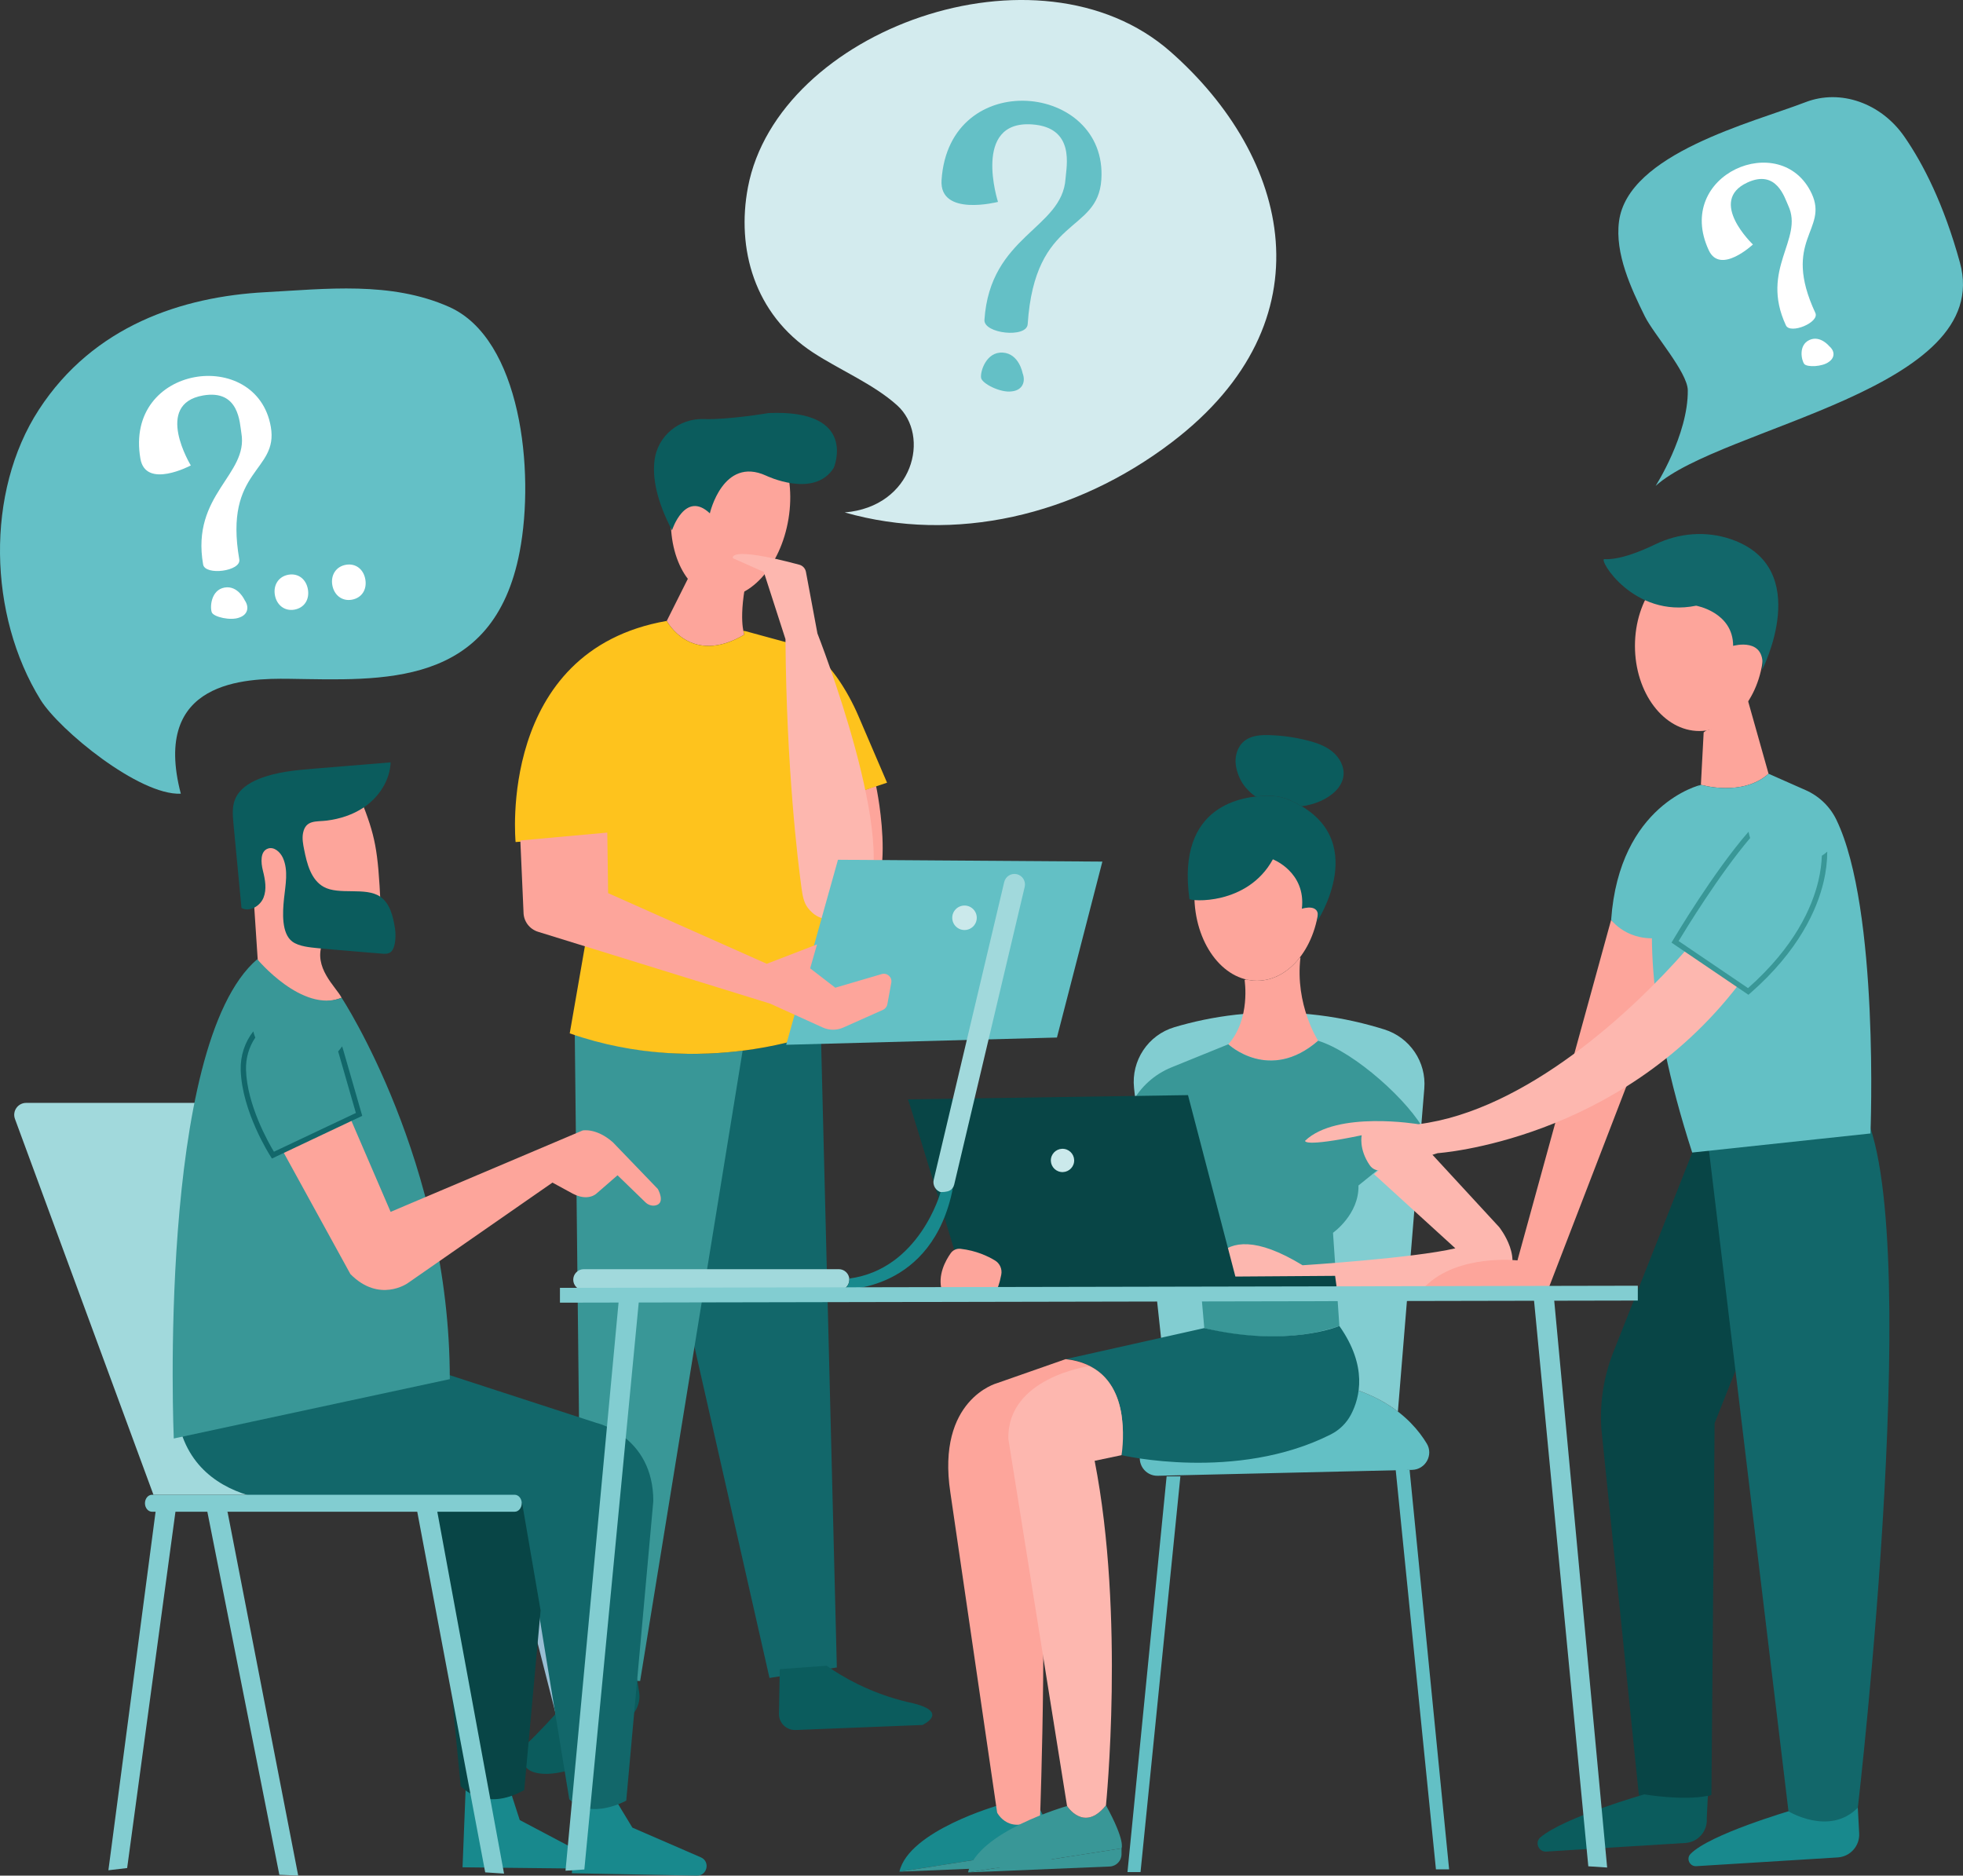
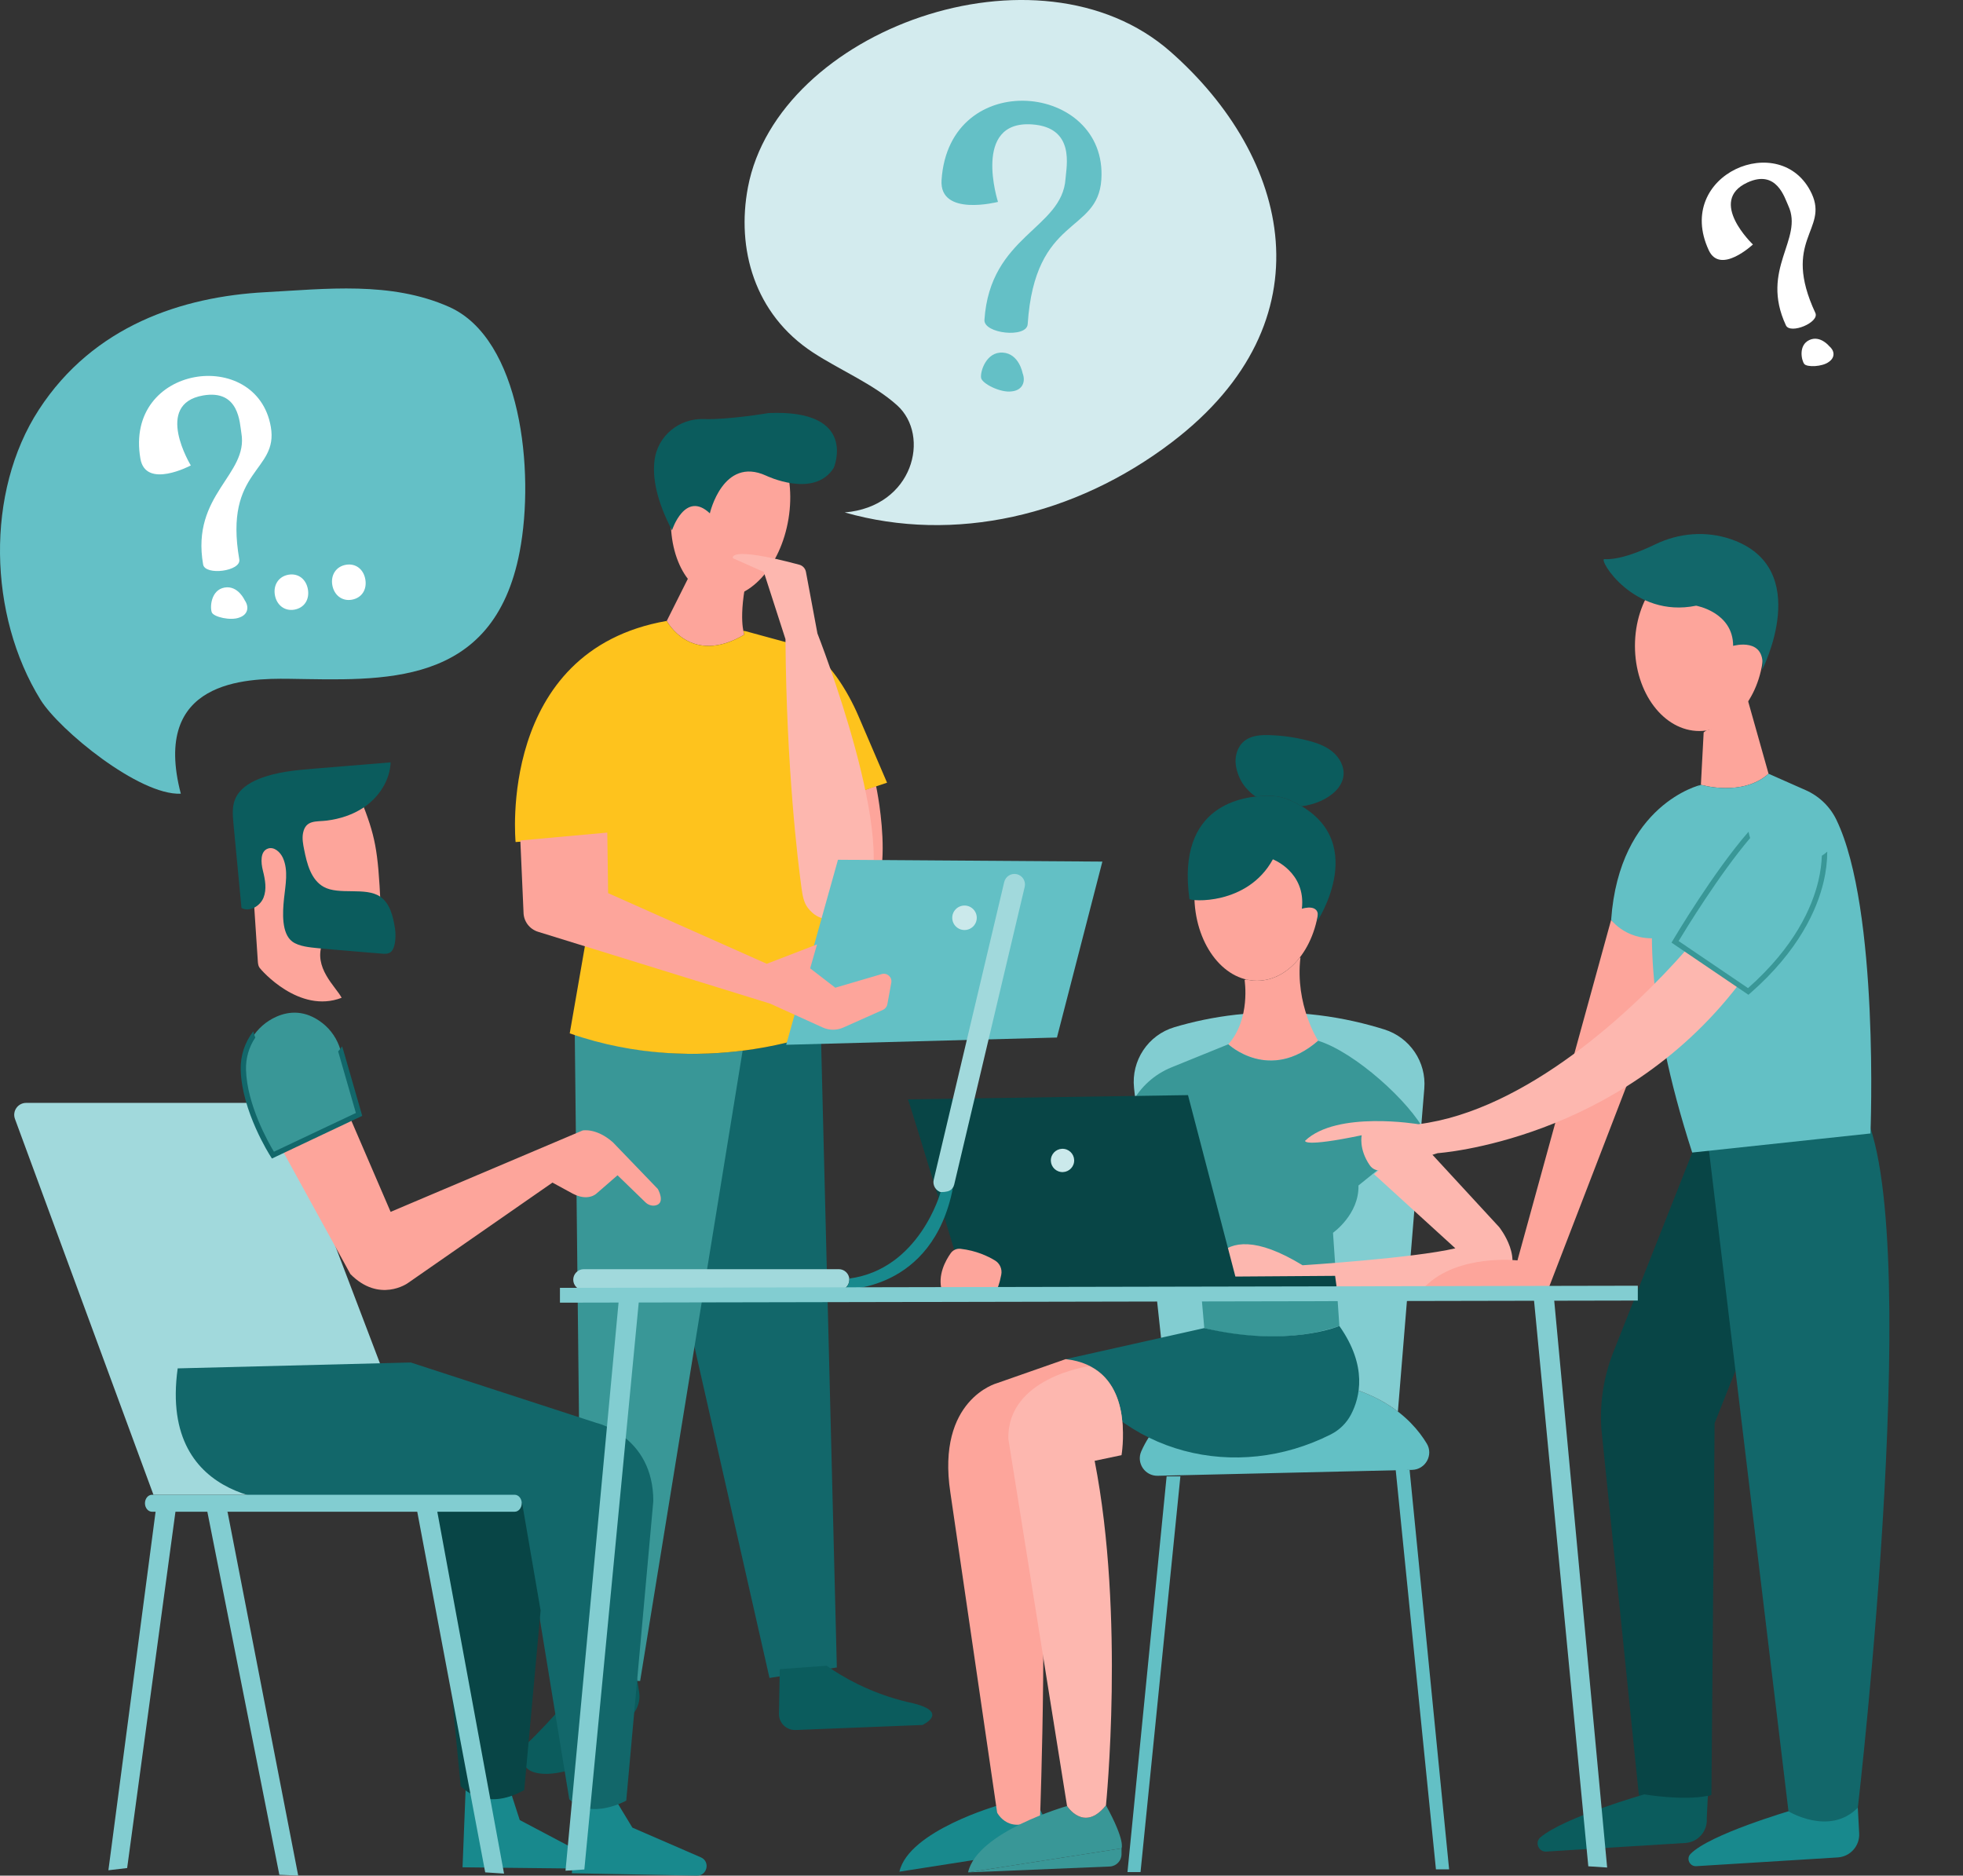
<svg xmlns="http://www.w3.org/2000/svg" width="628" height="600" viewBox="0 0 628 600" fill="none">
  <rect x="0" y="0" width="628" height="600" fill="#333333" stroke="none" />
  <title>Request For Mobile</title>
  <g clip-path="url(#clip0_107_2)">
    <path d="M370.38 472.089L451.756 470.199C456.034 470.101 458.656 465.422 456.443 461.767C451.46 453.531 439.785 441.969 413.324 441.101C413.324 441.101 376.473 438.65 365.117 464.255C363.464 467.993 366.287 472.182 370.38 472.089Z" fill="#63C0C5" />
    <path d="M413.325 441.104C429.566 441.635 440.238 446.199 447.21 451.548L455.659 348.217C456.354 339.707 451.042 331.87 442.878 329.312C430.98 325.584 414.562 322.462 395.45 324.587C388.13 325.4 381.523 326.863 375.712 328.59C367.276 331.101 361.858 339.285 362.802 348.02L374.075 452.366C389.307 439.506 413.325 441.104 413.325 441.104Z" fill="#82CDD1" />
    <path d="M459.385 597.988H463.598L450.96 470.243H446.514L459.385 597.988Z" fill="#63C0C5" />
    <path d="M364.875 598.86H360.701L373.222 472.272H377.629L364.875 598.86Z" fill="#63C0C5" />
    <path d="M252.258 165.946C254.788 150.465 248.537 136.565 238.297 134.898C228.057 133.23 217.705 144.428 215.175 159.908C212.645 175.388 218.895 189.289 229.135 190.956C239.375 192.623 249.728 181.426 252.258 165.946Z" fill="#FDA59B" />
    <path d="M239.213 183.426C236.969 184.464 234.603 184.86 232.245 184.477C228.694 183.9 225.693 181.64 223.501 178.279L213.307 198.626C213.307 198.626 220.974 213.204 238.139 202.999C238.142 203.001 235.963 197.922 239.213 183.426Z" fill="#FDA59B" />
    <path d="M214.989 169.635C214.989 169.635 219.163 156.718 227.096 164.219C227.096 164.219 231.269 145.886 245.046 152.136C245.046 152.136 260.491 159.636 266.752 149.635C266.752 149.635 274.685 130.886 245.881 132.136C245.881 132.136 232.911 134.334 225.147 134.054C217.215 133.77 210.302 139.502 209.376 147.37C208.738 152.765 209.962 160.009 214.989 169.635Z" fill="#0B5C5D" />
    <path d="M280.273 251.436C280.273 251.436 288.867 291.464 271.373 291.57L269.547 255.123L280.273 251.436Z" fill="#FDA59B" />
    <path d="M200.527 335.314L246.174 536.759L267.719 533.409L262.607 330.206C262.607 330.203 235.16 341.369 200.527 335.314Z" fill="#12676A" />
    <path d="M183.877 330.625L186.154 537.311L204.79 537.733L237.58 336.101C222.922 337.949 204.818 337.949 183.877 330.625Z" fill="#399797" />
    <path d="M257.64 207.118L238.504 201.906L237.814 201.816C237.98 202.631 238.138 202.999 238.138 202.999C220.974 213.204 213.306 198.626 213.306 198.626C158.894 208.102 164.949 269.365 164.949 269.365L193.267 267.345L182.266 330.568C224.992 345.511 262.607 330.203 262.607 330.203L269.546 255.12L283.787 250.382L274.573 228.925C271.331 221.368 265.027 210.76 257.64 207.118Z" fill="#FEC31D" />
    <path d="M234.487 178.58C234.487 178.58 232.402 174.414 255.714 180.648C256.798 180.938 257.623 181.826 257.831 182.927L261.512 202.634C261.512 202.634 288.902 272.249 276.118 288.287C276.118 288.287 265.527 299.586 258.459 290.436C257.094 288.67 256.731 286.325 256.425 284.114C255.278 275.79 251.592 245.955 251.286 204.456L244.347 182.952L234.487 178.58Z" fill="#FDB7AF" />
    <path d="M268.081 275.034L251.514 334.218L338.135 331.898L352.669 275.617L268.081 275.034Z" fill="#63C0C5" />
    <path d="M166.467 268.86L167.484 291.821C167.504 294.692 169.385 297.219 172.132 298.068L246.401 321.061L263.207 328.686C265.293 329.631 267.684 329.638 269.775 328.706L282.486 323.039C283.215 322.713 283.736 322.05 283.881 321.266L285.142 314.348C285.464 312.577 283.806 311.088 282.076 311.598L267.22 315.958L259.186 309.763L261.378 302.11L245.311 308.305L194.549 285.709L194.285 266.338L166.467 268.86Z" fill="#FDA59B" />
    <path d="M312.433 292.927C312.874 295.607 310.584 297.893 307.899 297.452C306.272 297.186 304.96 295.876 304.695 294.253C304.254 291.573 306.545 289.287 309.23 289.727C310.853 289.996 312.166 291.304 312.433 292.927Z" fill="#CBE9EB" />
    <path d="M203.388 534.644L190.097 534.066C186.434 538.439 175.523 551.296 168.649 557.717C165.656 560.513 166.699 565.543 170.587 566.848C173.638 567.873 178.509 567.79 186.286 564.904C188.001 564.267 189.528 563.211 190.729 561.831L202.439 548.378C204.146 546.418 204.89 543.801 204.47 541.238L203.388 534.644Z" fill="#0B5C5D" />
    <path d="M249.461 533.947L249.196 548.189C249.142 551.141 251.588 553.533 254.542 553.414L295.107 551.806C295.107 551.806 303.872 547.796 292.186 544.881C287.172 543.816 280.962 541.976 274.293 538.685C270.493 536.811 267.209 534.794 264.433 532.852C259.442 533.22 254.452 533.582 249.461 533.947Z" fill="#0B5C5D" />
    <path d="M402.125 313.734C413.185 313.734 422.151 301.45 422.151 286.296C422.151 271.143 413.185 258.858 402.125 258.858C391.065 258.858 382.1 271.143 382.1 286.296C382.1 301.45 391.065 313.734 402.125 313.734Z" fill="#FDA59B" />
    <path d="M380.517 287.537C380.628 288.344 399.071 289.794 407.217 274.889C407.217 274.889 417.852 278.954 416.493 290.698C416.493 290.698 423.281 288.44 421.245 294.988C421.245 294.988 439.436 267.754 412.622 255.946C410.609 255.06 408.433 254.594 406.233 254.574C397.637 254.499 376.343 257.292 380.517 287.537Z" fill="#0B5C5D" />
    <path d="M426.198 240.394C423.918 238.548 421.059 237.569 418.211 236.85C414.239 235.848 410.159 235.278 406.063 235.159C403.407 235.081 400.572 235.247 398.411 236.793C395.939 238.558 394.896 241.89 395.379 244.886C396.097 249.336 398.484 252.624 401.705 254.812C403.41 254.618 404.961 254.566 406.232 254.579C408.431 254.6 410.608 255.066 412.621 255.951C414.019 256.567 415.287 257.225 416.449 257.919C418.553 257.637 420.602 257.077 422.481 256.241C426.003 254.675 429.44 251.853 429.816 248.021C430.107 245.103 428.478 242.24 426.198 240.394Z" fill="#0B5C5D" />
    <path d="M416.042 306.281L415.748 306.4C412.174 310.949 407.388 313.734 402.127 313.734C400.939 313.734 399.78 313.584 398.649 313.312L398.166 313.507C398.166 313.507 400.203 325.928 392.963 334.058C392.963 334.058 406.086 346.48 421.699 332.929C421.699 332.929 414.231 321.413 416.042 306.281Z" fill="#FDA59B" />
    <path d="M421.699 332.929C406.086 346.48 392.963 334.058 392.963 334.058L374.779 341.439C369.282 343.671 364.756 347.782 362.014 353.035L352.234 371.772L371.241 382.386C371.241 382.386 371.92 394.13 382.781 396.388L385.271 424.843C385.271 424.843 407.445 431.393 428.49 424.165L426.454 394.355C426.454 394.355 434.824 388.483 434.599 379.225L455.867 362.063C451.112 352.577 433.465 336.543 421.699 332.929Z" fill="#399797" />
    <path d="M453.377 364.095L479.623 392.551C479.623 392.551 488.346 403.435 480.803 410.207C478.637 412.152 475.752 413.099 472.842 413.001L385.959 411.432C385.959 411.432 386.639 386.366 416.721 404.745C416.721 404.745 452.246 402.487 465.594 399.326L439.574 375.614L453.377 364.095Z" fill="#FDB7AF" />
    <path d="M290.461 351.673C290.912 352.352 309.467 413.552 309.467 413.552L427.805 413.102L427.125 408.134L395.222 408.359L380.063 350.319L290.461 351.673Z" fill="#084546" />
    <path d="M304.165 400.877C302.5 403.228 299.885 407.937 301.322 412.874L317.841 413.099C317.841 413.099 319.094 414.171 320.326 407.74C320.666 405.964 319.875 404.162 318.326 403.22C316.056 401.837 312.279 400.051 307.281 399.479C306.064 399.339 304.874 399.883 304.165 400.877Z" fill="#FDA59B" />
-     <path d="M385.269 424.843L340.92 434.779C340.92 434.779 362.188 434.779 358.795 465.492C358.795 465.492 395.531 474.132 425.769 458.844C428.511 457.456 430.76 455.25 432.192 452.537C435.077 447.066 437.57 437.039 428.485 424.167C428.488 424.164 412.195 431.165 385.269 424.843Z" fill="#12676A" />
+     <path d="M385.269 424.843L340.92 434.779C358.795 465.492 395.531 474.132 425.769 458.844C428.511 457.456 430.76 455.25 432.192 452.537C435.077 447.066 437.57 437.039 428.485 424.167C428.488 424.164 412.195 431.165 385.269 424.843Z" fill="#12676A" />
    <path d="M319.426 577.504C319.426 577.504 290.69 585.634 287.748 598.731L336.85 591.052C336.85 591.052 338.206 588.795 331.872 577.276C324.855 586.087 319.426 577.504 319.426 577.504Z" fill="#18898D" />
-     <path d="M287.748 598.734L333.073 596.857C335.182 596.769 336.85 595.037 336.85 592.93V591.055L287.748 598.734Z" fill="#399797" />
    <path d="M340.92 434.779L318.972 442.458C318.972 442.458 299.512 447.652 304.038 477.461L319.006 579.84C319.006 579.84 323.021 587.858 332.751 580.857C332.751 580.857 335.716 501.399 331.644 470.686L359.023 459.846C359.021 459.846 361.737 437.037 340.92 434.779Z" fill="#FDA59B" />
    <path d="M341.373 577.732C341.373 577.732 312.637 585.862 309.695 598.959L358.797 591.28C358.797 591.28 360.154 589.023 353.819 577.504C346.802 586.312 341.373 577.732 341.373 577.732Z" fill="#399797" />
    <path d="M309.695 598.959L355.02 597.082C357.129 596.994 358.797 595.262 358.797 593.155V591.28L309.695 598.959Z" fill="#399797" />
    <path d="M348.386 437.037C348.386 437.037 322.14 440.651 322.592 460.299L341.372 577.732C341.372 577.732 346.801 586.315 353.818 577.507C353.818 577.507 359.927 516.985 350.197 467.302L358.796 465.495C358.793 465.493 362.64 443.587 348.386 437.037Z" fill="#FDB7AF" />
    <path d="M343.602 371.809C343.931 369.777 342.548 367.865 340.513 367.536C338.478 367.208 336.561 368.588 336.232 370.619C335.903 372.651 337.287 374.564 339.322 374.892C341.357 375.22 343.273 373.84 343.602 371.809Z" fill="#CBE9EB" />
    <path d="M594.25 576.342C587.122 582.946 577.348 581.051 574.614 578.677C572.256 579.361 546.957 586.786 540.824 593.064C539.354 594.571 540.562 597.103 542.666 596.973L587.91 594.177C591.978 593.926 595.059 590.418 594.779 586.361L594.25 576.342Z" fill="#18898D" />
    <path d="M549.047 349.364L516.135 432.55C513.068 440.299 511.758 448.628 512.298 456.941L524.313 574.34C524.313 574.34 539.709 577.592 547.514 574.185L548.534 455.274L559.805 426.901L549.047 349.364Z" fill="#084546" />
    <path d="M544.975 353.431L572.17 579.425C572.17 579.425 585.259 587.464 594.359 578.253C594.359 578.253 616.823 385.239 594.741 352.942L544.975 353.431Z" fill="#12676A" />
    <path d="M546.375 574.457C538.338 576.119 526.04 574.001 526.04 574.001C526.04 574.001 500.355 581.326 492.801 587.759C490.915 589.364 492.207 592.456 494.682 592.3L539.155 589.551C543.223 589.3 546.304 585.792 546.024 581.735L546.375 574.457Z" fill="#0B5C5D" />
    <path d="M530.893 297.656C530.895 297.734 530.895 297.778 530.895 297.778C519.85 299.541 515.432 294.252 515.432 294.252L485.461 403.196C485.461 403.196 466.466 400.99 455.861 411.574H495.622L539.603 297.434C536.752 297.887 533.762 297.895 530.893 297.656Z" fill="#FDA59B" />
    <path d="M543.647 233.846C555.022 233.846 564.243 221.651 564.243 206.608C564.243 191.564 555.022 179.369 543.647 179.369C532.272 179.369 523.051 191.564 523.051 206.608C523.051 221.651 532.272 233.846 543.647 233.846Z" fill="#FDA59B" />
    <path d="M558.714 222.398C555.598 226.007 550.148 233.096 545.801 233.694L545.033 234.284L544.148 251.04C544.148 251.04 557.401 255.009 565.795 247.514L558.714 222.398Z" fill="#FDA59B" />
    <path d="M513.267 178.854C511.21 178.732 522.535 197.87 542.618 193.759C542.618 193.759 554.462 195.814 554.462 206.608C554.462 206.608 565.276 203.524 563.73 214.318C563.73 214.318 580.477 181.65 553.761 172.485C545.826 169.764 537.126 170.46 529.578 174.119C524.563 176.547 518.008 179.133 513.267 178.854Z" fill="#12676A" />
    <path d="M577.654 252.756L565.794 247.513C557.4 255.008 544.148 251.039 544.148 251.039C544.148 251.039 510.815 274.167 541.364 368.687L598.391 362.59C598.391 362.59 601.319 290.824 587.493 262.231C585.452 258.006 581.952 254.656 577.654 252.756Z" fill="#63C0C5" />
    <path d="M544.021 251.102C544.021 251.102 518.058 257.199 515.436 294.249C515.436 294.249 520.758 301.644 531.804 299.878C531.804 299.88 531.651 263.008 544.021 251.102Z" fill="#63C0C5" />
    <path d="M539.523 303.754C522.346 323.428 488.131 355.308 453.753 359.627C453.753 359.627 427.689 355.218 417.528 364.918C417.528 364.918 416.643 367.124 435.642 363.155C435.642 363.155 434.625 367.549 438.225 372.784C439.19 374.187 440.975 374.775 442.604 374.27L459.94 368.887C459.94 368.887 517.752 365.066 556.169 315.039L539.523 303.754Z" fill="#FDB7AF" />
    <path d="M582.841 273.748C582.756 276.202 582.413 278.902 581.731 281.784C579.754 290.123 574.242 302.806 559.228 316.088L537.021 301.033C539.231 297.362 549.991 279.751 559.905 268.078C559.685 267.417 559.513 266.742 559.386 266.063C548.136 278.98 535.789 299.775 535.151 300.854L534.746 301.538L559.36 318.226L559.853 317.796C575.578 304.064 581.326 290.848 583.381 282.177C584.221 278.633 584.577 275.353 584.569 272.432C584.047 272.896 583.464 273.344 582.841 273.748Z" fill="#399797" />
    <path d="M268.352 412.727H186.76C184.908 412.727 183.391 411.215 183.391 409.364C183.391 407.515 184.906 406 186.76 406H268.352C270.204 406 271.721 407.512 271.721 409.364C271.721 411.212 270.206 412.727 268.352 412.727Z" fill="#A1D9DC" />
    <path d="M301.212 381.439C303.015 381.863 304.839 380.74 305.264 378.941L327.821 283.695C328.247 281.895 327.121 280.075 325.318 279.651C323.515 279.226 321.692 280.35 321.266 282.149L298.709 377.395C298.284 379.194 299.409 381.014 301.212 381.439Z" fill="#A1D9DC" />
    <path d="M300.914 381.348C300.914 381.348 294.178 406.003 271.722 408.991C271.722 408.991 272.048 411.466 269.639 412.47C269.639 412.47 298.375 413.529 304.886 379.88C304.886 379.88 304.658 381.348 300.914 381.348Z" fill="#18898D" />
-     <path d="M167.746 483.476L196.731 598.82H190.693L161.105 482.963L167.746 483.476Z" fill="#99BFD4" />
    <path d="M72.79 483.608L95.4 599.974L89.369 599.736L66.184 482.833L72.79 483.608Z" fill="#82CDD1" />
    <path d="M50.083 481.252L34.68 598.278L40.677 597.574L56.62 479.973L50.083 481.252Z" fill="#82CDD1" />
    <path d="M137.556 478.165L92.454 359.645C90.887 355.528 86.934 352.805 82.522 352.805H8.375C5.716 352.805 3.869 355.445 4.787 357.936L49.09 478.163H137.556V478.165Z" fill="#A1D9DC" />
    <path d="M196.933 575.777L202.313 584.642L224.217 594.146C227.288 595.479 226.287 600.059 222.941 599.994L182.941 599.241L185.094 576.295C185.094 576.3 185.634 577.864 196.933 575.777Z" fill="#18898D" />
    <path d="M163.58 573.87L166.27 582.214L186.651 592.987C188.996 594.227 188.091 597.774 185.44 597.745L147.975 597.336L149.051 570.219C149.051 570.219 148.512 575.436 163.58 573.87Z" fill="#18898D" />
    <path d="M131.41 435.849L190.711 455.144C190.711 455.144 209.007 459.315 209.007 480.177L200.348 576C200.348 576 189.121 582.356 182.125 575.578L167.033 483.307L94.388 480.384C94.388 480.384 50.592 482.675 56.846 437.733L131.41 435.849Z" fill="#12676A" />
    <path d="M138.512 479.206L147.373 571.35C147.373 571.35 154.799 579.92 167.715 572.619L172.95 515.19L167.03 480.77L138.512 479.206Z" fill="#084546" />
    <path d="M80.078 271.099C80.876 283.192 81.675 295.285 82.474 307.378C82.524 308.116 82.583 308.893 82.99 309.511C83.494 310.278 95.735 324.432 109.299 319.181C107.434 315.616 100.09 309.511 103.187 301.651C104.217 299.039 105.888 296.515 108.466 295.389C111.527 294.05 115.875 300.973 121.75 295.948C123.516 294.436 121.75 289.248 121.75 289.248C120.909 271.655 120.072 267.469 115.426 255.72C115.06 254.796 114.884 253.786 114.313 252.971C113.714 252.117 112.829 251.498 111.89 251.042C107.512 248.906 102.279 250.087 97.67 251.666C94.928 252.606 92.197 253.706 89.341 254.263C87.185 254.682 84.521 254.151 82.799 255.599C79.009 258.791 79.797 266.824 80.078 271.099Z" fill="#FDA59B" />
    <path d="M116.305 258.335C121.161 255.097 124.749 249.701 124.966 243.876C116.881 244.541 108.793 245.207 100.707 245.869C94.627 246.369 88.435 246.895 82.783 249.186C79.647 250.457 76.555 252.458 75.245 255.573C74.202 258.051 74.438 260.854 74.692 263.529C75.546 272.5 76.399 281.473 77.252 290.444C79.823 291.855 83.213 289.872 84.303 287.151C85.392 284.43 84.824 281.357 84.109 278.516C83.457 275.933 83.188 272.344 85.704 271.454C87.667 270.76 89.667 272.549 90.516 274.449C92.308 278.467 91.32 283.091 90.861 287.464C90.404 291.837 89.997 298.615 93.543 301.224C95.631 302.762 99.195 303.07 101.779 303.321C107.939 303.922 115.784 304.497 121.95 305.048C122.803 305.123 123.693 305.196 124.484 304.87C126.653 303.982 126.715 299.301 126.359 296.989C125.773 293.18 124.795 288.989 121.607 286.817C116.959 283.648 108.487 286.439 103.569 283.71C99.493 281.45 98.199 276.318 97.296 271.754C96.951 270.014 96.606 268.22 96.951 266.478C97.805 262.149 101.247 262.928 104.619 262.491C108.751 261.955 112.821 260.658 116.305 258.335Z" fill="#0B5C5D" />
-     <path d="M55.593 460.164C55.593 460.164 50.13 334.34 82.304 306.842C82.304 306.842 96.69 324.16 109.299 319.184C109.299 319.184 143.9 371.826 143.9 441.174L55.593 460.164Z" fill="#399797" />
    <path d="M112.1 357.801L124.967 387.665L186.416 361.62C186.416 361.62 190.815 360.742 196.091 365.426L210.459 380.351C210.459 380.351 213.001 384.791 209.803 385.584C208.618 385.876 207.367 385.464 206.493 384.615L197.559 375.96L190.815 381.814C190.815 381.814 188.177 384.447 183.191 381.814L176.74 378.303L130.411 410.495C130.411 410.495 121.353 416.934 112.1 407.569L90.397 368.064L112.1 357.801Z" fill="#FDA59B" />
    <path d="M88.474 325.211C92.524 323.44 97.644 323.044 103.063 327.212C105.906 329.4 107.947 332.465 108.938 335.909L114.868 356.491L87.305 369.521C87.305 369.521 78.249 355.445 77.852 342.296C77.634 334.984 81.764 328.147 88.474 325.211Z" fill="#399797" />
    <path d="M109.756 335.676C109.662 335.352 109.556 335.031 109.444 334.713C109.063 335.29 108.638 335.836 108.179 336.333L113.854 356.033L87.632 368.429C85.906 365.566 79.04 353.483 78.703 342.267C78.589 338.467 79.671 334.871 81.673 331.922C81.409 331.275 81.196 330.604 81.032 329.926C78.348 333.341 76.869 337.69 77.009 342.319C77.409 355.551 86.22 369.395 86.597 369.977L86.999 370.604L115.885 356.947L109.756 335.676Z" fill="#12676A" />
    <path d="M48.634 483.589H164.656C165.898 483.589 166.915 482.37 166.915 480.876C166.915 479.385 165.898 478.163 164.656 478.163H48.634C47.392 478.163 46.375 479.382 46.375 480.876C46.375 482.367 47.392 483.589 48.634 483.589Z" fill="#82CDD1" />
    <path d="M139.802 483.035L161.254 599.347L155.228 598.956L133.205 482.095L139.802 483.035Z" fill="#82CDD1" />
    <path d="M497.062 414.337L514.156 597.405L508.131 597.015L490.486 413.102L497.062 414.337Z" fill="#82CDD1" />
    <path d="M198.012 415.354L180.918 598.423L186.944 598.032L204.588 414.117L198.012 415.354Z" fill="#82CDD1" />
    <path d="M523.971 416.035L179.137 416.713V411.97L523.971 411.292V416.035Z" fill="#82CDD1" />
-     <path d="M529.664 155.437C529.669 155.431 540.105 139.131 539.954 124.845C539.895 119.1 528.982 106.803 526.224 101.213C521.804 92.26 516.608 81.133 517.949 70.842C520.777 49.139 560.527 39.267 577.635 32.68C588.747 28.404 601.764 32.913 609.258 43.74C615.278 52.44 621.862 65.299 627.014 83.984C638.215 124.646 550.584 136.522 529.664 155.437Z" fill="#64C0C6" />
    <path d="M571.351 104.084C562.928 85.99 577.118 76.569 572.103 65.793C570.921 63.251 568.371 54.053 559.001 58.397C546.169 64.346 560.791 78.208 560.791 78.208C560.791 78.208 550.36 87.989 546.669 80.059C535.362 55.764 569.948 41.211 579.6 61.949C585.042 73.638 569.878 76.714 580.762 100.095C582.184 103.142 572.726 107.033 571.351 104.084ZM585.084 115.763C582.977 117.358 578.098 117.519 577.227 116.442C576.306 115.261 575.289 110.417 578.856 108.765C582.319 107.16 585.229 110.754 585.229 110.754C586.848 112.102 587.239 114.269 585.084 115.763Z" fill="white" />
    <path d="M270.235 163.923C292.175 162.101 297.812 139.39 287 129.648C279.467 122.862 268.674 118.376 260.103 112.768C241.214 100.411 235.59 79.43 239.273 59.945C248.801 9.558 332.273 -20.619 374.485 16.559C412.775 50.283 425.745 102.712 374.934 141.441C343.92 165.081 305.233 173.912 270.235 163.923Z" fill="#D3EBEE" />
    <path d="M314.943 102.327C316.733 75.261 339.817 73.268 340.883 57.149C341.134 53.348 344.112 40.714 330.094 39.792C310.899 38.529 319.275 64.585 319.275 64.585C319.275 64.585 300.437 69.452 301.223 57.592C303.628 21.248 354.392 26.426 352.34 57.447C351.184 74.933 331.09 68.724 328.777 103.696C328.476 108.258 314.65 106.736 314.943 102.327ZM323.682 125.2C320.128 125.728 314.204 122.743 313.869 120.89C313.542 118.883 315.498 112.444 320.831 112.796C326.011 113.138 327.132 119.321 327.132 119.321C328.18 121.982 327.225 124.822 323.682 125.2Z" fill="#64C0C6" />
    <path d="M57.845 253.898C44.533 254.511 18.938 233.492 12.985 223.884C-3.785 196.816 -4.678 157.376 12.435 131.054C29.931 104.141 58.359 94.883 84.939 93.467C104.127 92.444 125.048 89.879 143.706 98.186C166.606 108.382 171.174 150.603 166.264 176.428C157.921 220.319 122.059 217.538 92.568 217.145C78.514 216.956 48.359 217.618 57.845 253.898Z" fill="#64C0C6" />
    <path d="M64.98 180.565C61.083 158.108 79.54 151.928 77.221 138.554C76.673 135.4 76.603 124.496 64.974 126.507C49.047 129.259 61.047 148.889 61.047 148.889C61.047 148.889 46.627 156.581 44.92 146.74C39.688 116.586 82.172 110.803 86.639 136.54C89.158 151.048 71.516 149.94 76.554 178.957C77.208 182.74 65.615 184.223 64.98 180.565ZM76.647 197.52C73.848 198.654 68.422 197.383 67.778 195.933C67.114 194.359 67.436 188.715 71.861 187.951C76.16 187.208 78.3 192.037 78.3 192.037C79.682 194.007 79.467 196.513 76.647 197.52Z" fill="white" />
    <path d="M87.941 190.346C87.373 187.069 89.192 184.381 92.299 183.846C95.407 183.31 97.936 185.244 98.504 188.521C99.057 191.711 97.43 194.455 94.146 195.025C91.038 195.561 88.494 193.536 87.941 190.346Z" fill="white" />
    <path d="M106.314 187.17C105.746 183.892 107.565 181.205 110.672 180.669C113.78 180.133 116.309 182.067 116.877 185.345C117.43 188.534 115.803 191.278 112.519 191.848C109.414 192.384 106.867 190.359 106.314 187.17Z" fill="white" />
  </g>
  <defs>
    <clipPath id="clip0_107_2">
      <rect width="628" height="600" fill="white" />
    </clipPath>
  </defs>
</svg>